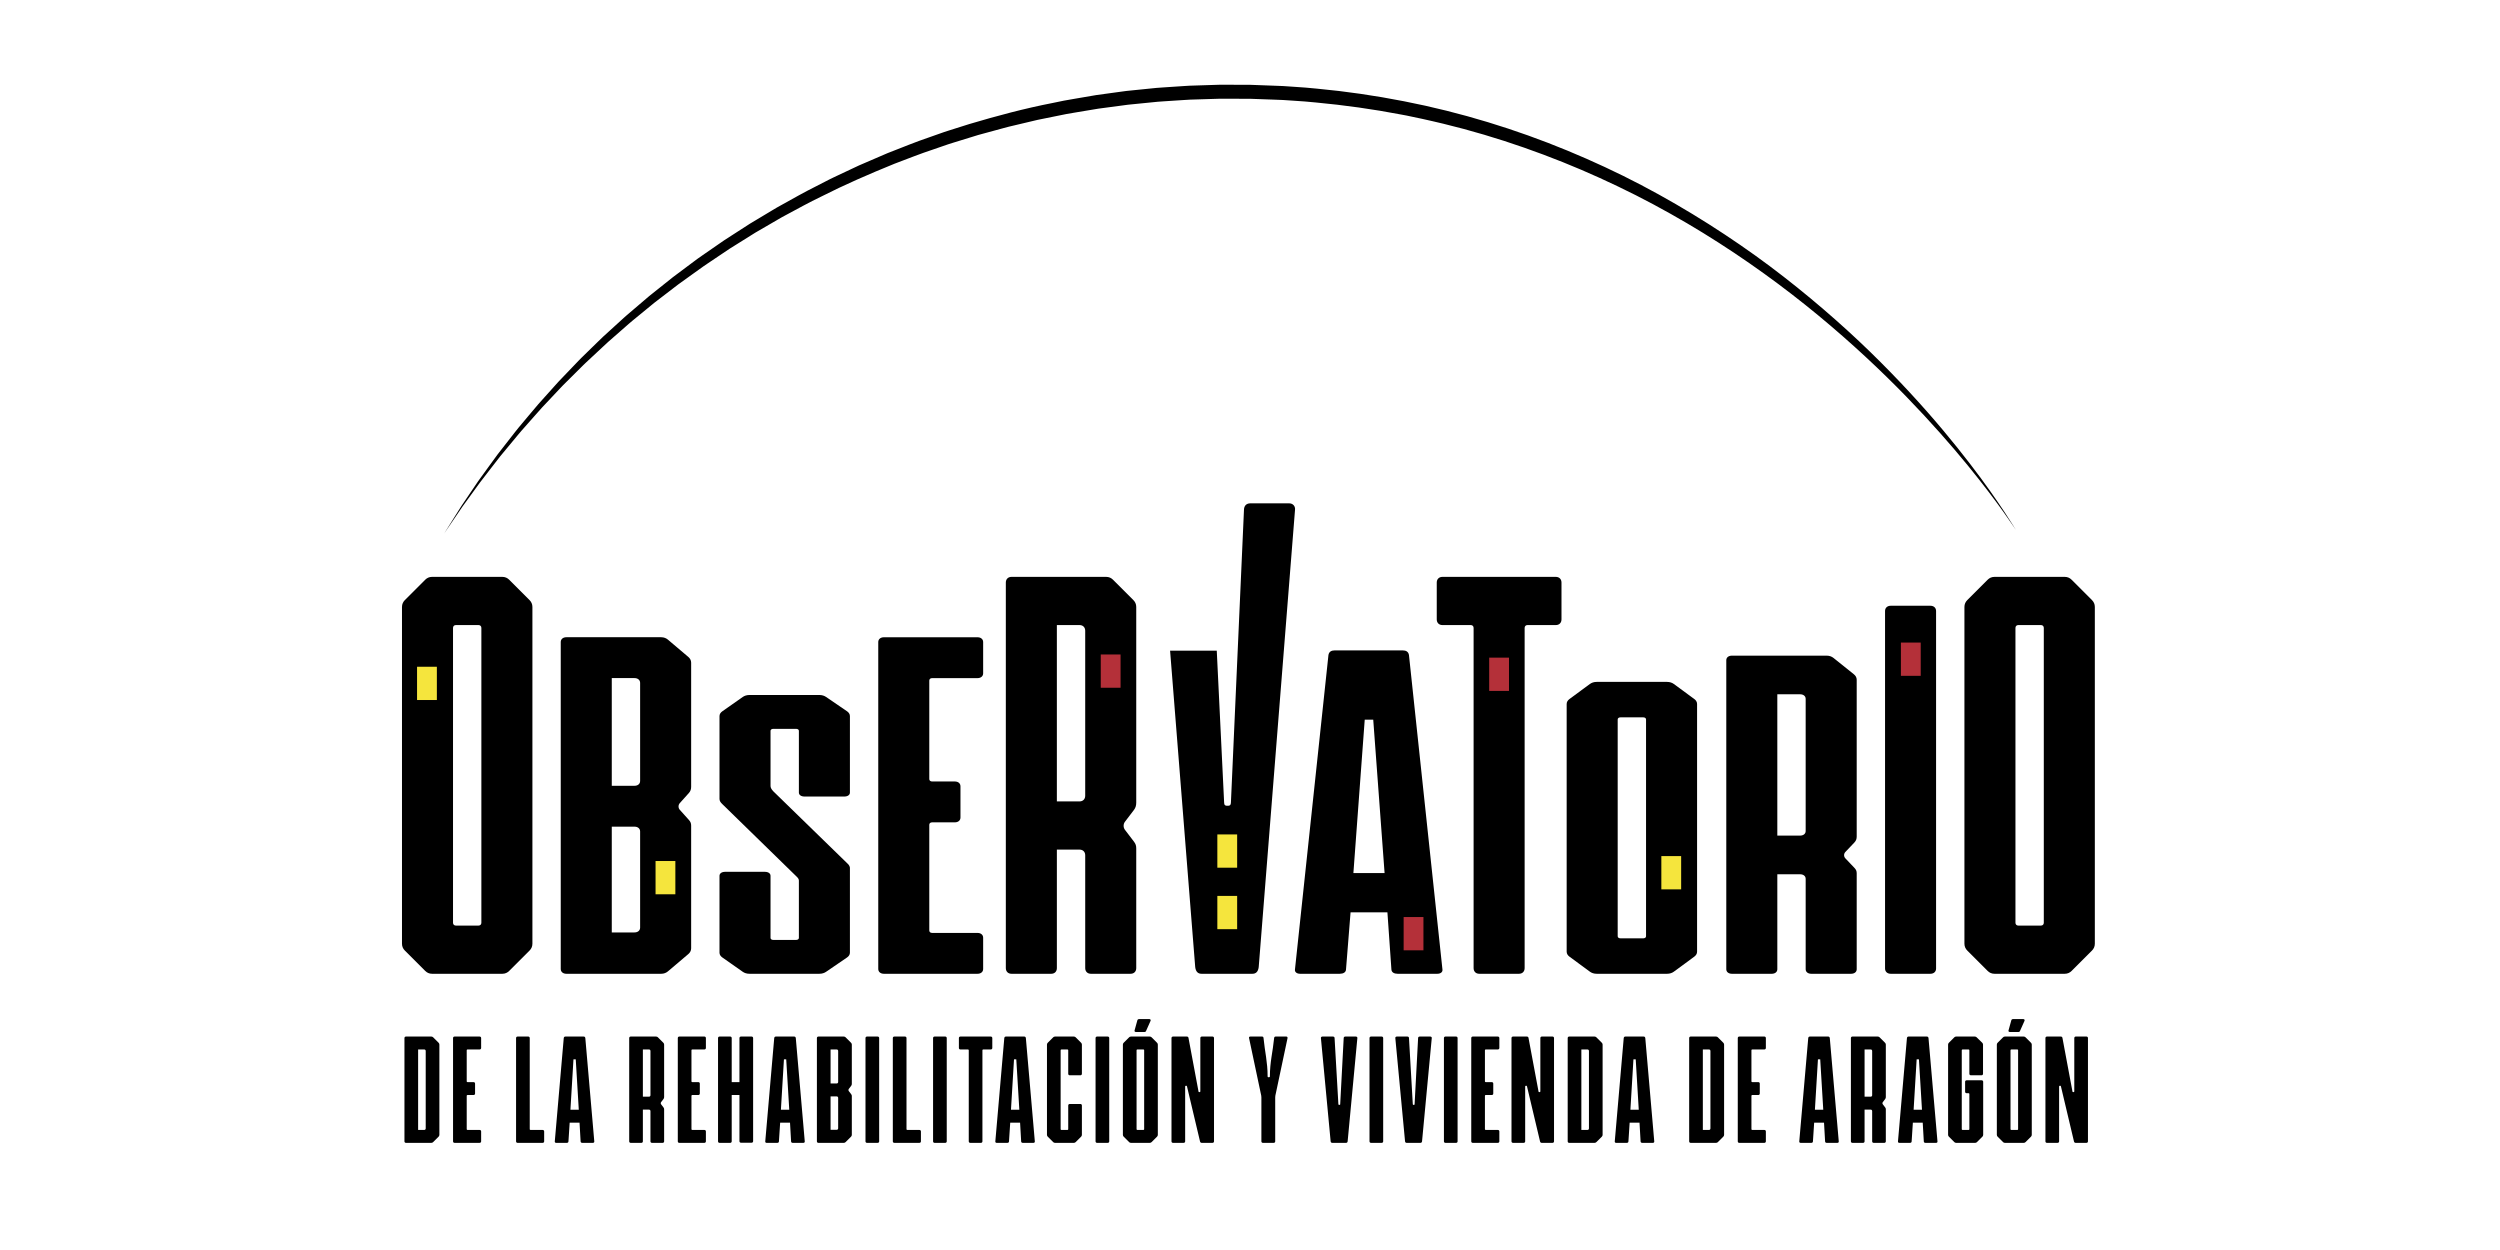
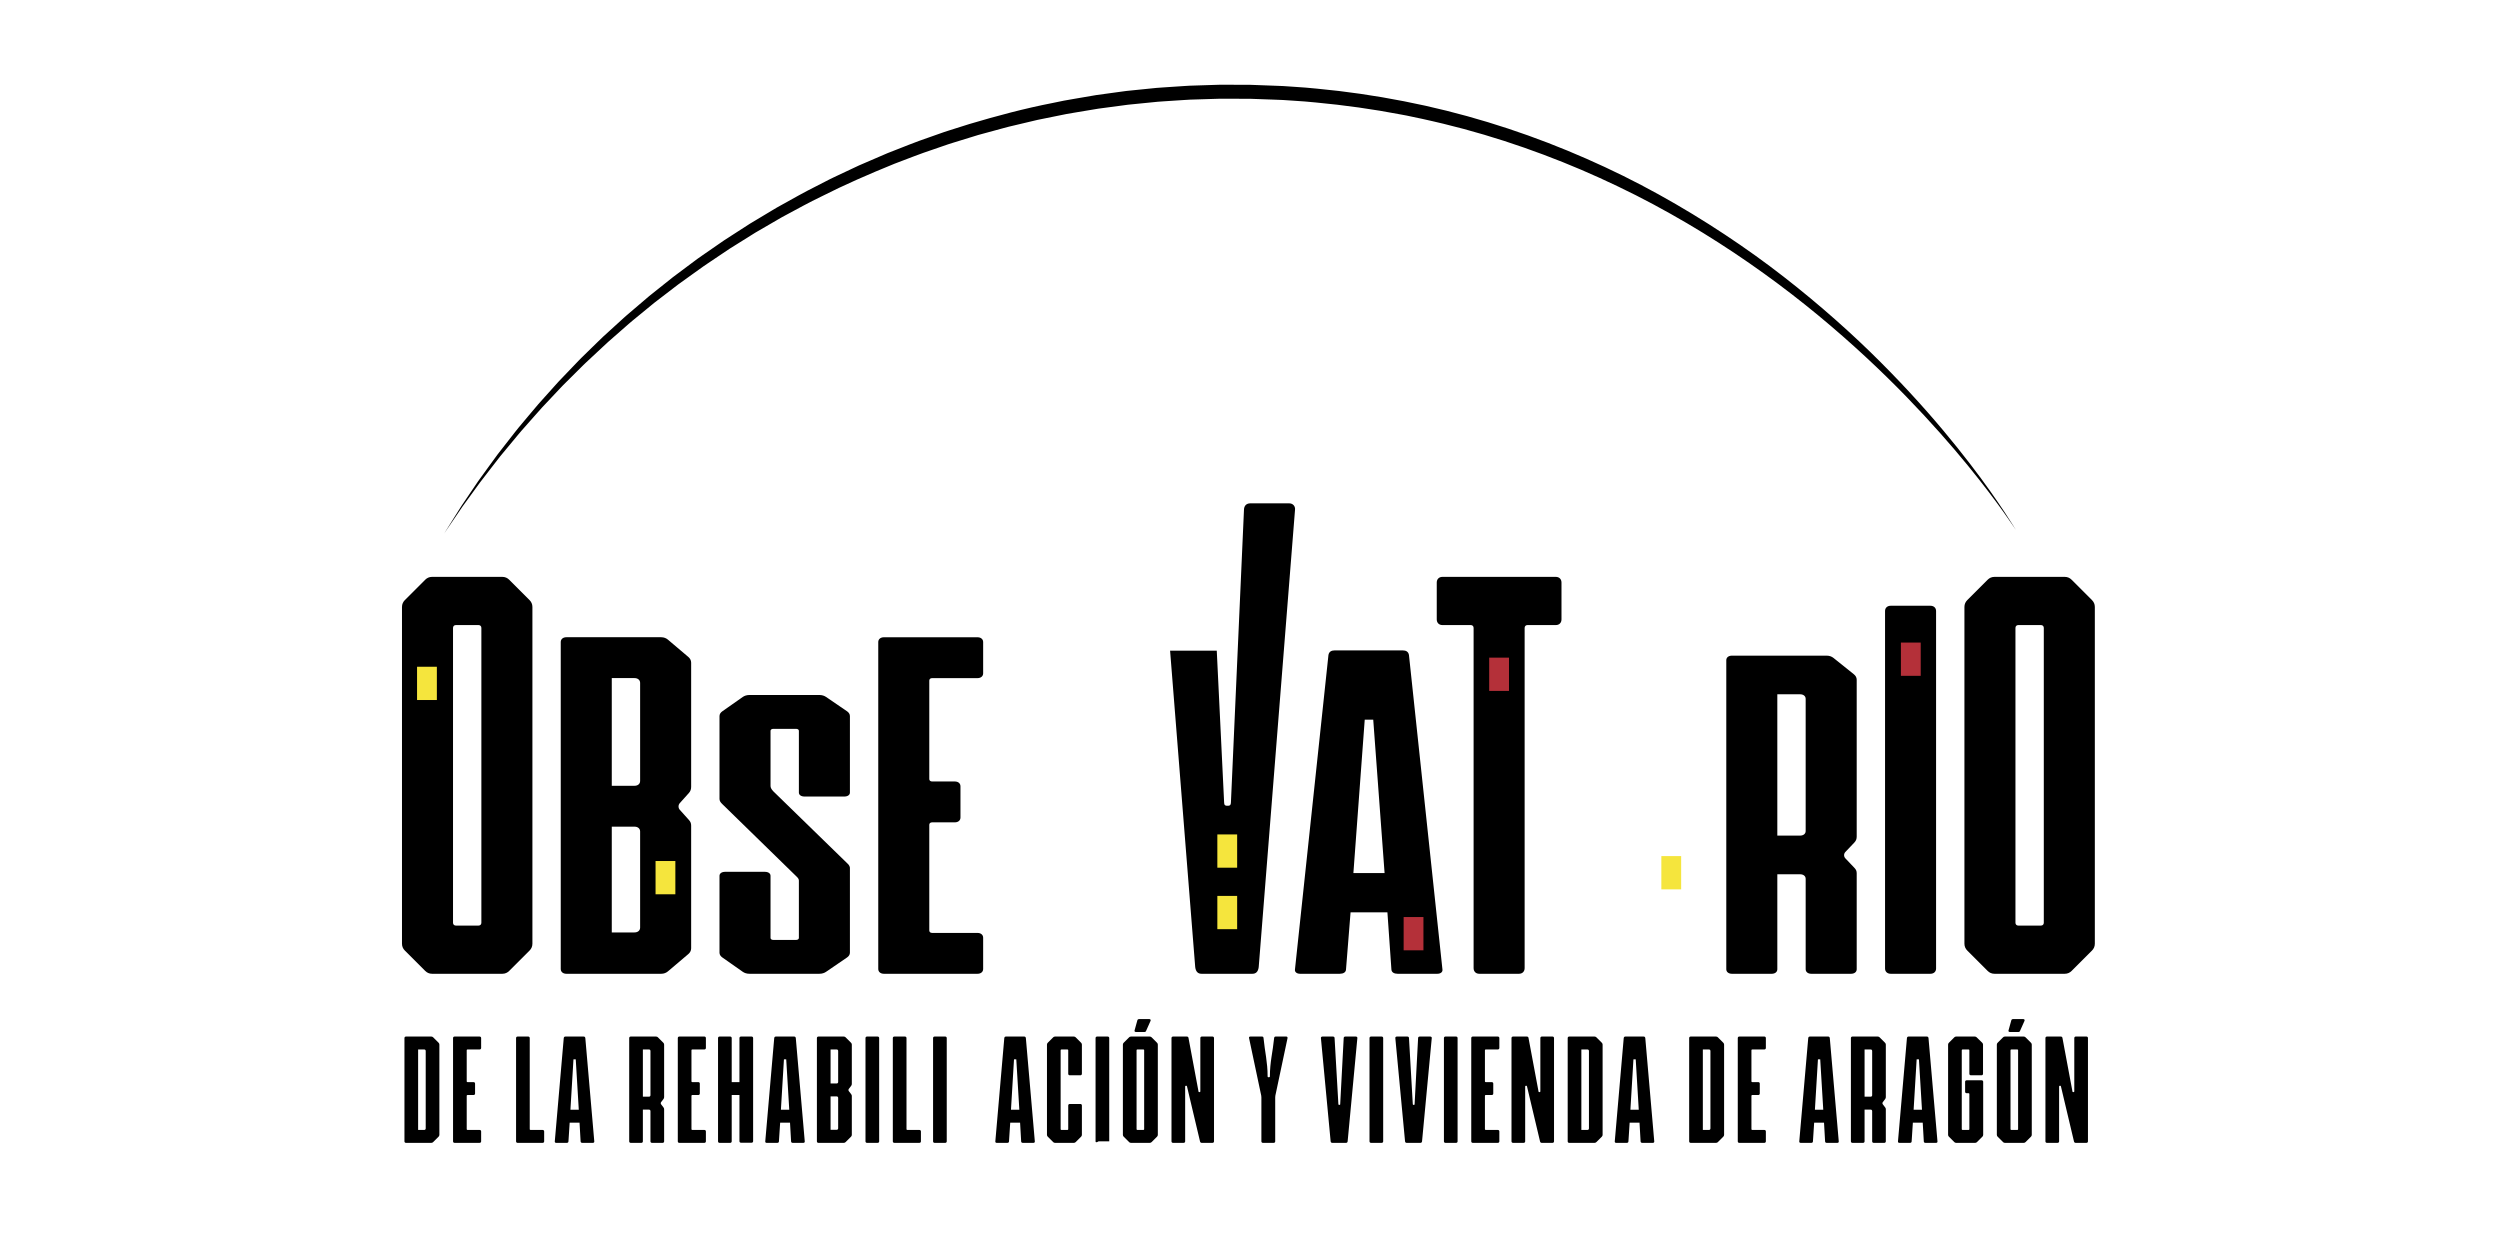
<svg xmlns="http://www.w3.org/2000/svg" xmlns:xlink="http://www.w3.org/1999/xlink" version="1.1" id="Capa_1" x="0px" y="0px" width="800px" height="400px" viewBox="0 0 800 400" enable-background="new 0 0 800 400" xml:space="preserve">
  <g>
    <defs>
      <rect id="SVGID_1_" x="11.2" y="-178.859" width="777.6" height="777.6" />
    </defs>
    <clipPath id="SVGID_2_">
      <use xlink:href="#SVGID_1_" overflow="visible" />
    </clipPath>
    <path clip-path="url(#SVGID_2_)" d="M636.055,310.701l-6.531-6.531c-0.545-0.545-0.908-1.27-0.908-2.178V194.216   c0-0.907,0.363-1.633,0.908-2.177l6.531-6.533c0.543-0.544,1.27-0.907,2.178-0.907h22.498c0.908,0,1.633,0.363,2.178,0.907   l6.531,6.533c0.545,0.543,0.908,1.27,0.908,2.177v107.776c0,0.908-0.363,1.633-0.908,2.178l-6.531,6.531   c-0.545,0.545-1.27,0.908-2.178,0.908h-22.498C637.324,311.609,636.598,311.246,636.055,310.701 M653.109,296.186   c0.545,0,0.908-0.363,0.908-0.906v-94.35c0-0.545-0.363-0.908-0.908-0.908h-7.256c-0.545,0-0.908,0.363-0.908,0.908v94.35   c0,0.543,0.363,0.906,0.908,0.906H653.109z" />
    <path clip-path="url(#SVGID_2_)" d="M142.125,170.73c0,0,1.246-1.991,3.581-5.723c0.587-0.93,1.232-1.977,1.964-3.116   c0.757-1.122,1.584-2.347,2.478-3.671c0.895-1.324,1.856-2.748,2.882-4.267c1.056-1.498,2.218-3.059,3.424-4.726   c0.605-0.831,1.228-1.686,1.866-2.561c0.32-0.438,0.642-0.88,0.971-1.329c0.341-0.438,0.687-0.881,1.037-1.329   c1.398-1.793,2.862-3.67,4.389-5.626c0.75-0.99,1.579-1.948,2.402-2.941c0.83-0.989,1.675-1.997,2.536-3.024   c0.866-1.022,1.726-2.083,2.643-3.124c0.926-1.034,1.869-2.084,2.827-3.153c0.958-1.068,1.931-2.154,2.919-3.255   c0.25-0.274,0.492-0.556,0.749-0.826c0.258-0.271,0.517-0.54,0.777-0.811c0.52-0.543,1.043-1.09,1.57-1.64   c1.055-1.101,2.125-2.219,3.21-3.352c0.271-0.282,0.543-0.567,0.816-0.852c0.272-0.287,0.547-0.572,0.834-0.846   c0.568-0.556,1.141-1.115,1.716-1.678c1.152-1.125,2.32-2.266,3.502-3.419c0.595-0.573,1.181-1.163,1.793-1.731   c0.619-0.563,1.239-1.129,1.865-1.699c1.251-1.139,2.516-2.292,3.795-3.457c0.32-0.292,0.642-0.583,0.962-0.877   c0.32-0.294,0.644-0.587,0.98-0.866c0.666-0.568,1.335-1.138,2.008-1.712c1.345-1.147,2.705-2.307,4.078-3.478   c0.344-0.293,0.688-0.586,1.032-0.88c0.354-0.284,0.71-0.567,1.066-0.852c0.712-0.568,1.427-1.139,2.147-1.713   c1.438-1.148,2.891-2.307,4.356-3.476c1.491-1.136,3.015-2.255,4.542-3.4c0.765-0.57,1.534-1.143,2.304-1.718   c0.387-0.288,0.772-0.575,1.16-0.864c0.388-0.288,0.793-0.553,1.189-0.833c1.595-1.105,3.203-2.217,4.822-3.338   c0.812-0.56,1.626-1.122,2.442-1.686c0.834-0.538,1.672-1.078,2.512-1.62c1.681-1.084,3.375-2.176,5.079-3.275l0.64-0.413   l0.655-0.392c0.437-0.261,0.874-0.523,1.311-0.786c0.876-0.525,1.755-1.053,2.637-1.582c0.882-0.528,1.766-1.059,2.653-1.59   c0.445-0.265,0.891-0.53,1.336-0.796c0.454-0.252,0.908-0.506,1.363-0.758c3.646-2.015,7.3-4.121,11.12-6.016   c0.949-0.487,1.898-0.975,2.852-1.465c0.956-0.483,1.9-0.998,2.881-1.444c1.949-0.917,3.908-1.84,5.876-2.767   c0.492-0.231,0.985-0.463,1.479-0.695l0.741-0.348l0.752-0.324c1.004-0.432,2.011-0.866,3.019-1.301   c1.008-0.434,2.02-0.869,3.033-1.307c0.506-0.217,1.013-0.436,1.521-0.655l0.763-0.327l0.772-0.302   c4.133-1.599,8.261-3.319,12.529-4.754c1.062-0.374,2.125-0.75,3.189-1.125c1.065-0.375,2.129-0.763,3.214-1.089   c2.161-0.683,4.331-1.368,6.506-2.055c8.742-2.601,17.676-4.999,26.82-6.774c1.141-0.236,2.281-0.472,3.423-0.708   c1.145-0.223,2.299-0.402,3.45-0.605c2.303-0.394,4.611-0.788,6.922-1.184c2.323-0.318,4.65-0.637,6.979-0.957l1.748-0.237   l0.874-0.118l0.878-0.091c1.171-0.119,2.343-0.237,3.516-0.355c1.171-0.119,2.344-0.237,3.518-0.356l1.76-0.178   c0.587-0.062,1.177-0.084,1.765-0.128c2.355-0.157,4.712-0.314,7.071-0.471c0.59-0.034,1.179-0.088,1.77-0.108l1.772-0.057   l3.546-0.114l3.546-0.113l0.887-0.028l0.887,0.002l1.775,0.004l7.097,0.028c2.364,0.068,4.727,0.176,7.088,0.263l1.771,0.069   l0.885,0.034l0.443,0.017l0.222,0.008l0.246,0.017l3.507,0.239c1.17,0.083,2.334,0.153,3.507,0.246   c1.179,0.109,2.358,0.218,3.536,0.327c9.41,0.875,18.695,2.239,27.842,4.033c18.293,3.565,35.894,9.015,52.277,15.779   c8.193,3.386,16.102,7.069,23.654,11.029c7.549,3.966,14.76,8.167,21.611,12.513c6.85,4.35,13.354,8.828,19.465,13.395   c6.104,4.577,11.839,9.208,17.205,13.812c5.361,4.609,10.366,9.178,14.986,13.665c4.616,4.491,8.863,8.881,12.76,13.093   c7.799,8.418,14.141,16.161,19.158,22.682c5.02,6.523,8.674,11.859,11.107,15.53c1.215,1.837,2.113,3.268,2.714,4.233   c0.595,0.97,0.899,1.47,0.899,1.47s-0.324-0.487-0.957-1.434c-0.636-0.942-1.595-2.331-2.869-4.124   c-2.549-3.587-6.408-8.761-11.594-15.123c-5.193-6.352-11.756-13.858-19.704-22.057c-7.954-8.188-17.341-17.028-28.158-25.968   c-10.821-8.931-23.11-17.925-36.784-26.338c-6.838-4.204-14.021-8.256-21.531-12.069c-7.52-3.79-15.342-7.38-23.46-10.629   c-8.114-3.25-16.506-6.2-25.128-8.756c-2.158-0.626-4.333-1.23-6.51-1.842c-2.189-0.557-4.38-1.144-6.588-1.682   c-1.107-0.259-2.215-0.52-3.322-0.78c-1.111-0.259-2.219-0.531-3.338-0.755c-1.116-0.236-2.234-0.472-3.355-0.708l-1.679-0.355   l-1.69-0.316c-9-1.732-18.184-3.017-27.4-3.875c-1.15-0.104-2.303-0.209-3.453-0.314c-1.16-0.092-2.334-0.16-3.502-0.241   l-3.507-0.235l-3.463-0.134c-2.325-0.081-4.651-0.185-6.979-0.25l-6.987-0.019l-1.748-0.008l-0.873-0.002l-0.873,0.026   l-3.493,0.107l-3.491,0.107l-1.746,0.054c-0.582,0.018-1.161,0.07-1.743,0.103c-2.321,0.151-4.643,0.303-6.963,0.454   c-0.58,0.043-1.16,0.064-1.738,0.125l-1.734,0.173c-1.156,0.115-2.311,0.229-3.465,0.345c-1.155,0.115-2.309,0.23-3.462,0.345   l-0.865,0.088l-0.861,0.115l-1.722,0.231c-2.295,0.305-4.588,0.609-6.877,0.913c-2.278,0.38-4.553,0.758-6.824,1.136   c-1.135,0.195-2.273,0.368-3.401,0.582c-1.126,0.229-2.251,0.457-3.375,0.684c-1.124,0.228-2.248,0.455-3.369,0.682l-1.682,0.34   l-0.84,0.172l-0.834,0.198c-2.222,0.527-4.439,1.054-6.652,1.579l-1.659,0.392c-0.553,0.128-1.097,0.292-1.645,0.436   c-1.094,0.298-2.187,0.595-3.278,0.892c-1.091,0.296-2.181,0.593-3.27,0.889l-1.631,0.446l-1.612,0.497   c-2.149,0.662-4.292,1.322-6.429,1.98c-1.072,0.314-2.124,0.689-3.177,1.053c-1.053,0.362-2.104,0.726-3.154,1.087   c-4.22,1.386-8.31,3.035-12.403,4.574c-8.099,3.294-15.997,6.722-23.505,10.539c-3.801,1.819-7.438,3.851-11.07,5.791   c-0.453,0.244-0.905,0.487-1.357,0.73c-0.447,0.251-0.887,0.513-1.33,0.769c-0.885,0.514-1.767,1.026-2.645,1.537   c-0.88,0.51-1.756,1.02-2.629,1.526c-0.437,0.254-0.873,0.507-1.308,0.759l-0.653,0.379l-0.639,0.399   c-1.701,1.064-3.391,2.121-5.068,3.17c-0.839,0.524-1.675,1.047-2.508,1.567c-0.816,0.547-1.629,1.092-2.439,1.635   c-1.619,1.087-3.226,2.167-4.819,3.237c-0.396,0.271-0.801,0.528-1.188,0.808c-0.389,0.279-0.777,0.557-1.164,0.834   c-0.774,0.555-1.544,1.107-2.313,1.656c-1.533,1.104-3.065,2.184-4.563,3.28c-1.474,1.13-2.934,2.25-4.381,3.36   c-0.723,0.555-1.444,1.107-2.161,1.657c-0.358,0.275-0.716,0.549-1.072,0.823c-0.348,0.285-0.694,0.57-1.041,0.853   c-1.383,1.135-2.753,2.258-4.109,3.37c-0.678,0.556-1.353,1.108-2.023,1.659c-0.338,0.271-0.666,0.555-0.988,0.841   c-0.325,0.285-0.648,0.568-0.971,0.851c-1.291,1.132-2.569,2.25-3.831,3.357c-0.631,0.552-1.258,1.103-1.882,1.649   c-0.62,0.553-1.212,1.127-1.813,1.684c-1.2,1.118-2.384,2.222-3.554,3.313c-0.585,0.545-1.167,1.087-1.745,1.625   c-0.292,0.266-0.573,0.542-0.849,0.819c-0.279,0.277-0.556,0.552-0.832,0.827c-1.104,1.098-2.195,2.182-3.27,3.25   c-0.538,0.534-1.071,1.064-1.601,1.591c-0.265,0.263-0.529,0.525-0.791,0.787c-0.263,0.262-0.51,0.536-0.764,0.802   c-1.009,1.071-2.002,2.127-2.981,3.165c-0.978,1.039-1.941,2.061-2.888,3.065c-0.938,1.014-1.817,2.047-2.705,3.043   c-0.882,1-1.749,1.981-2.599,2.945c-0.849,0.966-1.703,1.894-2.477,2.857c-1.578,1.902-3.09,3.728-4.537,5.472   c-0.361,0.436-0.719,0.868-1.072,1.294c-0.339,0.437-0.675,0.868-1.006,1.295c-0.662,0.853-1.306,1.686-1.935,2.496   c-1.25,1.625-2.458,3.149-3.554,4.61c-1.074,1.479-2.081,2.864-3.017,4.153c-0.938,1.29-1.806,2.483-2.601,3.577   c-0.77,1.113-1.451,2.136-2.07,3.045C143.445,168.788,142.125,170.73,142.125,170.73" />
    <path clip-path="url(#SVGID_2_)" d="M237.679,310.972l-6.532-4.588c-0.544-0.382-0.907-0.892-0.907-1.529v-24.599   c0-0.766,0.726-1.275,1.815-1.275h12.7c1.089,0,1.815,0.51,1.815,1.275v19.883c0,0.383,0.363,0.638,0.907,0.638h7.258   c0.544,0,0.907-0.255,0.907-0.638v-18.354c0-0.382-0.181-0.766-0.726-1.275l-23.769-23.195c-0.544-0.51-0.907-1.02-0.907-1.656   v-26.51c0-0.638,0.363-1.147,0.907-1.531l6.532-4.588c0.544-0.381,1.27-0.636,2.177-0.636h22.317c0.907,0,1.632,0.255,2.177,0.636   l6.714,4.588c0.544,0.384,0.907,0.894,0.907,1.531v24.471c0,0.766-0.726,1.273-1.814,1.273h-12.701   c-1.089,0-1.815-0.508-1.815-1.273v-19.756c0-0.381-0.362-0.637-0.907-0.637h-7.258c-0.544,0-0.907,0.256-0.907,0.637v17.589   c0,0.51,0.181,1.02,0.907,1.784l23.951,23.324c0.363,0.381,0.544,0.891,0.544,1.146v27.147c0,0.638-0.362,1.147-0.907,1.529   l-6.714,4.588c-0.545,0.384-1.27,0.638-2.177,0.638h-22.317C238.949,311.609,238.223,311.355,237.679,310.972" />
    <path clip-path="url(#SVGID_2_)" d="M281.042,310.072V205.463c0-0.924,0.726-1.539,1.814-1.539h29.938   c1.089,0,1.815,0.615,1.815,1.539v10c0,0.922-0.726,1.537-1.815,1.537h-14.515c-0.544,0-0.907,0.309-0.907,0.77v31.536   c0,0.46,0.363,0.769,0.907,0.769h7.257c1.089,0,1.814,0.615,1.814,1.539v9.999c0,0.923-0.726,1.538-1.814,1.538h-7.257   c-0.544,0-0.907,0.309-0.907,0.77v33.844c0,0.462,0.363,0.77,0.907,0.77h14.515c1.089,0,1.815,0.615,1.815,1.538v10.001   c0,0.922-0.726,1.537-1.815,1.537h-29.938C281.768,311.609,281.042,310.994,281.042,310.072" />
    <path clip-path="url(#SVGID_2_)" d="M459.939,311.609h-12.7c-1.088,0-1.995-0.443-1.995-1.479l-1.271-18.184H432.18l-1.451,18.184   c0,1.035-0.907,1.479-1.996,1.479h-12.701c-1.088,0-1.814-0.592-1.633-1.479l10.705-100.527c0.181-1.035,0.908-1.479,1.996-1.479   h21.773c1.088,0,1.813,0.443,1.994,1.479l10.705,100.527C461.754,311.018,461.027,311.609,459.939,311.609 M443.066,279.381   l-3.63-49.08h-2.722l-3.627,49.08H443.066z" />
    <path clip-path="url(#SVGID_2_)" d="M552.412,310.156V211.26c0-0.872,0.727-1.453,1.816-1.453h30.299   c0.908,0,1.634,0.29,2.18,0.726l6.531,5.236c0.545,0.437,0.906,1.018,0.906,1.745v50.174c0,0.729-0.181,1.309-0.726,1.893   l-2.901,3.052c-0.545,0.583-0.545,1.456,0,2.038l2.901,3.053c0.545,0.582,0.726,1.018,0.726,1.746v30.688   c0,0.871-0.726,1.453-1.813,1.453H579.63c-1.089,0-1.815-0.582-1.815-1.453v-28.943c0-0.873-0.726-1.453-1.813-1.453h-7.259v30.396   c0,0.871-0.725,1.453-1.813,1.453h-12.7C553.139,311.609,552.412,311.027,552.412,310.156 M576.001,267.396   c1.088,0,1.813-0.581,1.813-1.453v-42.32c0-0.875-0.726-1.456-1.813-1.456h-7.259v45.229H576.001z" />
    <path clip-path="url(#SVGID_2_)" d="M471.553,309.795V200.929c0-0.544-0.362-0.908-0.906-0.908h-9.074   c-1.088,0-1.813-0.726-1.813-1.814v-11.793c0-1.089,0.725-1.815,1.813-1.815h36.291c1.088,0,1.813,0.726,1.813,1.815v11.793   c0,1.088-0.726,1.814-1.813,1.814h-9.072c-0.545,0-0.908,0.363-0.908,0.908v108.866c0,1.089-0.725,1.814-1.813,1.814h-12.702   C472.279,311.609,471.553,310.884,471.553,309.795" />
    <rect x="476.541" y="210.445" clip-path="url(#SVGID_2_)" fill="#B43039" width="6.336" height="10.645" />
    <path clip-path="url(#SVGID_2_)" d="M136.075,310.701l-6.532-6.531c-0.544-0.545-0.907-1.27-0.907-2.178V194.216   c0-0.907,0.363-1.633,0.907-2.177l6.532-6.533c0.544-0.544,1.27-0.907,2.178-0.907h22.5c0.907,0,1.632,0.363,2.177,0.907   l6.532,6.533c0.544,0.543,0.907,1.27,0.907,2.177v107.776c0,0.908-0.363,1.633-0.907,2.178l-6.532,6.531   c-0.544,0.545-1.27,0.908-2.177,0.908h-22.5C137.345,311.609,136.62,311.246,136.075,310.701 M153.131,296.186   c0.545,0,0.907-0.363,0.907-0.906v-94.35c0-0.545-0.362-0.908-0.907-0.908h-7.257c-0.544,0-0.907,0.363-0.907,0.908v94.35   c0,0.543,0.363,0.906,0.907,0.906H153.131z" />
    <rect x="133.457" y="213.361" clip-path="url(#SVGID_2_)" fill="#F5E53D" width="6.337" height="10.645" />
-     <path clip-path="url(#SVGID_2_)" d="M508.771,310.941l-6.531-4.803c-0.545-0.4-0.908-0.935-0.908-1.601v-79.259   c0-0.668,0.363-1.199,0.908-1.601l6.531-4.804c0.543-0.399,1.27-0.666,2.176-0.666h22.5c0.908,0,1.633,0.267,2.177,0.666   l6.532,4.804c0.545,0.401,0.908,0.933,0.908,1.601v79.259c0,0.666-0.363,1.2-0.908,1.601l-6.532,4.803   c-0.544,0.4-1.269,0.668-2.177,0.668h-22.5C510.041,311.609,509.314,311.342,508.771,310.941 M525.826,300.268   c0.545,0,0.908-0.267,0.908-0.668v-69.384c0-0.399-0.363-0.666-0.908-0.666h-7.258c-0.543,0-0.908,0.267-0.908,0.666V299.6   c0,0.401,0.365,0.668,0.908,0.668H525.826z" />
    <rect x="531.631" y="273.95" clip-path="url(#SVGID_2_)" fill="#F5E53D" width="6.338" height="10.645" />
    <path clip-path="url(#SVGID_2_)" d="M603.215,309.926V195.524c0-1.01,0.727-1.683,1.814-1.683h12.7c1.09,0,1.815,0.673,1.815,1.683   v114.401c0,1.011-0.726,1.684-1.815,1.684h-12.7C603.941,311.609,603.215,310.937,603.215,309.926" />
    <rect x="608.29" y="205.621" clip-path="url(#SVGID_2_)" fill="#B43039" width="6.337" height="10.645" />
    <rect x="449.165" y="293.454" clip-path="url(#SVGID_2_)" fill="#B43039" width="6.338" height="10.645" />
-     <path clip-path="url(#SVGID_2_)" d="M321.865,309.795V186.414c0-1.089,0.726-1.815,1.815-1.815h30.3   c0.907,0,1.632,0.363,2.177,0.907l6.532,6.532c0.544,0.544,0.907,1.271,0.907,2.178v62.598c0,0.907-0.182,1.633-0.726,2.358   l-2.904,3.812c-0.544,0.726-0.544,1.813,0,2.539l2.904,3.81c0.544,0.727,0.726,1.271,0.726,2.178v38.285   c0,1.089-0.726,1.814-1.814,1.814h-12.701c-1.088,0-1.814-0.726-1.814-1.814v-36.108c0-1.088-0.725-1.813-1.814-1.813h-7.258   v37.922c0,1.089-0.726,1.814-1.814,1.814h-12.701C322.591,311.609,321.865,310.884,321.865,309.795 M345.453,256.451   c1.089,0,1.814-0.727,1.814-1.816v-52.799c0-1.089-0.725-1.814-1.814-1.814h-7.258v56.43H345.453z" />
-     <rect x="352.242" y="209.434" clip-path="url(#SVGID_2_)" fill="#B43039" width="6.337" height="10.645" />
    <path clip-path="url(#SVGID_2_)" d="M129.425,365.229v-33.045c0-0.293,0.194-0.486,0.485-0.486h8.116   c0.243,0,0.438,0.098,0.583,0.243l1.75,1.75c0.146,0.146,0.242,0.341,0.242,0.583v28.867c0,0.242-0.097,0.438-0.242,0.583   l-1.75,1.749c-0.146,0.146-0.34,0.242-0.583,0.242h-8.116C129.619,365.715,129.425,365.521,129.425,365.229 M135.741,361.584   c0.292,0,0.486-0.193,0.486-0.484v-24.785c0-0.293-0.194-0.486-0.486-0.486h-1.943v25.756H135.741z" />
    <path clip-path="url(#SVGID_2_)" d="M144.975,365.229v-33.045c0-0.291,0.194-0.486,0.486-0.486h8.018   c0.292,0,0.486,0.195,0.486,0.486v3.159c0,0.292-0.194,0.485-0.486,0.485h-3.888c-0.145,0-0.243,0.098-0.243,0.243v9.962   c0,0.147,0.098,0.244,0.243,0.244h1.944c0.292,0,0.486,0.195,0.486,0.484v3.16c0,0.291-0.194,0.485-0.486,0.485h-1.944   c-0.145,0-0.243,0.098-0.243,0.243v10.691c0,0.146,0.098,0.242,0.243,0.242h3.888c0.292,0,0.486,0.195,0.486,0.485v3.159   c0,0.291-0.194,0.486-0.486,0.486h-8.018C145.169,365.715,144.975,365.52,144.975,365.229" />
    <path clip-path="url(#SVGID_2_)" d="M165.141,365.229v-33.045c0-0.291,0.195-0.486,0.486-0.486h3.402   c0.291,0,0.486,0.195,0.486,0.486v29.158c0,0.146,0.097,0.242,0.243,0.242h3.887c0.292,0,0.486,0.195,0.486,0.485v3.159   c0,0.291-0.194,0.486-0.486,0.486h-8.018C165.336,365.715,165.141,365.52,165.141,365.229" />
    <path clip-path="url(#SVGID_2_)" d="M189.731,365.715h-3.402c-0.292,0-0.535-0.146-0.535-0.486l-0.341-5.977h-3.158l-0.389,5.977   c0,0.341-0.243,0.486-0.534,0.486h-3.401c-0.292,0-0.486-0.195-0.438-0.486l2.868-33.045c0.048-0.34,0.244-0.486,0.534-0.486h5.832   c0.292,0,0.486,0.146,0.535,0.486l2.867,33.045C190.217,365.52,190.022,365.715,189.731,365.715 M185.211,355.121l-0.972-16.133   h-0.729l-0.972,16.133H185.211z" />
    <path clip-path="url(#SVGID_2_)" d="M201.345,365.229v-33.045c0-0.291,0.194-0.486,0.486-0.486h8.115   c0.243,0,0.438,0.098,0.583,0.243l1.75,1.75c0.146,0.146,0.243,0.341,0.243,0.583v16.767c0,0.241-0.049,0.437-0.195,0.63   l-0.777,1.021c-0.146,0.194-0.146,0.485,0,0.68l0.777,1.021c0.146,0.195,0.195,0.34,0.195,0.582v10.254   c0,0.291-0.195,0.486-0.486,0.486h-3.402c-0.291,0-0.486-0.195-0.486-0.486v-9.67c0-0.292-0.194-0.485-0.486-0.485h-1.943v10.155   c0,0.291-0.195,0.486-0.486,0.486h-3.401C201.54,365.715,201.345,365.52,201.345,365.229 M207.662,350.942   c0.292,0,0.486-0.194,0.486-0.487v-14.141c0-0.293-0.194-0.486-0.486-0.486h-1.943v15.114H207.662z" />
    <path clip-path="url(#SVGID_2_)" d="M216.895,365.229v-33.045c0-0.291,0.195-0.486,0.486-0.486h8.018   c0.291,0,0.487,0.195,0.487,0.486v3.159c0,0.292-0.196,0.485-0.487,0.485h-3.887c-0.146,0-0.244,0.098-0.244,0.243v9.962   c0,0.147,0.097,0.244,0.244,0.244h1.944c0.291,0,0.486,0.195,0.486,0.484v3.16c0,0.291-0.195,0.485-0.486,0.485h-1.944   c-0.146,0-0.244,0.098-0.244,0.243v10.691c0,0.146,0.097,0.242,0.244,0.242h3.887c0.291,0,0.487,0.195,0.487,0.485v3.159   c0,0.291-0.196,0.486-0.487,0.486h-8.018C217.089,365.715,216.895,365.52,216.895,365.229" />
    <path clip-path="url(#SVGID_2_)" d="M240.999,332.184v32.997c0,0.292-0.195,0.487-0.486,0.487h-3.402   c-0.292,0-0.486-0.195-0.486-0.487v-14.772h-2.478v14.82c0,0.291-0.195,0.486-0.486,0.486h-3.402c-0.291,0-0.486-0.195-0.486-0.486   v-33.045c0-0.291,0.195-0.486,0.486-0.486h3.402c0.291,0,0.486,0.195,0.486,0.486v14.094h2.478v-14.094   c0-0.291,0.194-0.486,0.486-0.486h3.402C240.804,331.697,240.999,331.893,240.999,332.184" />
    <path clip-path="url(#SVGID_2_)" d="M257.083,365.715h-3.402c-0.292,0-0.534-0.146-0.534-0.486l-0.34-5.977h-3.158l-0.389,5.977   c0,0.341-0.244,0.486-0.536,0.486h-3.401c-0.291,0-0.486-0.195-0.438-0.486l2.868-33.045c0.048-0.34,0.243-0.486,0.534-0.486h5.832   c0.292,0,0.485,0.146,0.535,0.486l2.867,33.045C257.569,365.52,257.375,365.715,257.083,365.715 M252.563,355.121l-0.972-16.133   h-0.729l-0.972,16.133H252.563z" />
    <path clip-path="url(#SVGID_2_)" d="M261.408,365.229v-33.045c0-0.291,0.195-0.486,0.486-0.486h8.116   c0.243,0,0.437,0.098,0.583,0.243l1.749,1.75c0.146,0.146,0.243,0.341,0.243,0.583v12.537c0,0.244-0.048,0.439-0.194,0.633   l-0.778,1.021c-0.146,0.193-0.146,0.485,0,0.681l0.778,1.02c0.146,0.195,0.194,0.341,0.194,0.584v12.393   c0,0.242-0.097,0.438-0.243,0.583l-1.749,1.749c-0.146,0.146-0.34,0.242-0.583,0.242h-8.116   C261.603,365.715,261.408,365.52,261.408,365.229 M267.726,346.713c0.291,0,0.486-0.193,0.486-0.484v-9.914   c0-0.293-0.196-0.486-0.486-0.486h-1.944v10.885H267.726z M267.726,361.537c0.291,0,0.486-0.195,0.486-0.487v-9.719   c0-0.291-0.196-0.485-0.486-0.485h-1.944v10.691H267.726z" />
    <path clip-path="url(#SVGID_2_)" d="M276.958,365.229v-33.045c0-0.291,0.194-0.486,0.486-0.486h3.402   c0.292,0,0.486,0.195,0.486,0.486v33.045c0,0.291-0.194,0.486-0.486,0.486h-3.402C277.152,365.715,276.958,365.52,276.958,365.229" />
    <path clip-path="url(#SVGID_2_)" d="M285.705,365.229v-33.045c0-0.291,0.194-0.486,0.486-0.486h3.402   c0.292,0,0.485,0.195,0.485,0.486v29.158c0,0.146,0.097,0.242,0.243,0.242h3.888c0.292,0,0.486,0.195,0.486,0.485v3.159   c0,0.291-0.194,0.486-0.486,0.486h-8.018C285.899,365.715,285.705,365.52,285.705,365.229" />
    <path clip-path="url(#SVGID_2_)" d="M298.583,365.229v-33.045c0-0.291,0.194-0.486,0.486-0.486h3.402   c0.292,0,0.486,0.195,0.486,0.486v33.045c0,0.291-0.194,0.486-0.486,0.486h-3.402C298.777,365.715,298.583,365.52,298.583,365.229" />
-     <path clip-path="url(#SVGID_2_)" d="M310.002,365.229v-29.157c0-0.146-0.098-0.243-0.243-0.243h-2.43   c-0.292,0-0.485-0.193-0.485-0.485v-3.159c0-0.291,0.194-0.486,0.485-0.486h9.72c0.291,0,0.486,0.195,0.486,0.486v3.159   c0,0.292-0.195,0.485-0.486,0.485h-2.43c-0.146,0-0.244,0.098-0.244,0.243v29.157c0,0.291-0.194,0.486-0.486,0.486h-3.401   C310.197,365.715,310.002,365.52,310.002,365.229" />
    <path clip-path="url(#SVGID_2_)" d="M330.705,365.715h-3.402c-0.292,0-0.534-0.146-0.534-0.486l-0.34-5.977h-3.159l-0.388,5.977   c0,0.341-0.245,0.486-0.536,0.486h-3.401c-0.291,0-0.486-0.195-0.438-0.486l2.868-33.045c0.048-0.34,0.243-0.486,0.534-0.486h5.832   c0.292,0,0.486,0.146,0.534,0.486l2.868,33.045C331.19,365.52,330.997,365.715,330.705,365.715 M326.185,355.121l-0.972-16.133   h-0.729l-0.972,16.133H326.185z" />
    <path clip-path="url(#SVGID_2_)" d="M337.022,365.473l-1.75-1.749c-0.146-0.146-0.243-0.341-0.243-0.583v-28.867   c0-0.242,0.097-0.438,0.243-0.583l1.75-1.75c0.146-0.146,0.339-0.243,0.583-0.243h6.026c0.244,0,0.437,0.098,0.583,0.243l1.75,1.75   c0.146,0.146,0.243,0.341,0.243,0.583v9.33c0,0.292-0.194,0.486-0.486,0.486h-3.401c-0.291,0-0.486-0.194-0.486-0.486v-7.532   c0-0.146-0.098-0.243-0.243-0.243h-1.944c-0.146,0-0.243,0.098-0.243,0.243v25.271c0,0.146,0.097,0.242,0.243,0.242h1.944   c0.145,0,0.243-0.096,0.243-0.242v-7.582c0-0.291,0.195-0.486,0.486-0.486h3.401c0.292,0,0.486,0.195,0.486,0.486v9.381   c0,0.242-0.097,0.438-0.243,0.583l-1.75,1.749c-0.146,0.146-0.34,0.242-0.583,0.242h-6.026   C337.362,365.715,337.168,365.619,337.022,365.473" />
-     <path clip-path="url(#SVGID_2_)" d="M350.58,365.229v-33.045c0-0.291,0.194-0.486,0.486-0.486h3.401   c0.292,0,0.487,0.195,0.487,0.486v33.045c0,0.291-0.195,0.486-0.487,0.486h-3.401C350.774,365.715,350.58,365.52,350.58,365.229" />
+     <path clip-path="url(#SVGID_2_)" d="M350.58,365.229v-33.045c0-0.291,0.194-0.486,0.486-0.486h3.401   c0.292,0,0.487,0.195,0.487,0.486v33.045h-3.401C350.774,365.715,350.58,365.52,350.58,365.229" />
    <path clip-path="url(#SVGID_2_)" d="M361.319,365.473l-1.75-1.749c-0.146-0.146-0.244-0.341-0.244-0.583v-28.867   c0-0.242,0.098-0.438,0.244-0.583l1.75-1.75c0.146-0.146,0.34-0.243,0.583-0.243h6.026c0.243,0,0.437,0.098,0.583,0.243l1.75,1.75   c0.146,0.146,0.244,0.341,0.244,0.583v28.867c0,0.242-0.098,0.438-0.244,0.583l-1.75,1.749c-0.146,0.146-0.339,0.242-0.583,0.242   h-6.026C361.659,365.715,361.465,365.619,361.319,365.473 M363.069,329.707l0.874-3.16c0.049-0.242,0.243-0.438,0.535-0.438h3.304   c0.341,0,0.535,0.243,0.39,0.584l-1.409,3.158c-0.098,0.291-0.292,0.387-0.535,0.387h-2.721   C363.166,330.238,362.971,330.045,363.069,329.707 M365.887,361.584c0.146,0,0.244-0.096,0.244-0.242v-25.271   c0-0.146-0.098-0.243-0.244-0.243h-1.944c-0.146,0-0.243,0.098-0.243,0.243v25.271c0,0.146,0.097,0.242,0.243,0.242H365.887z" />
    <path clip-path="url(#SVGID_2_)" d="M374.877,365.229v-33.045c0-0.291,0.194-0.486,0.485-0.486h4.422   c0.292,0,0.485,0.146,0.534,0.438l3.207,17.154c0,0.144,0.146,0.193,0.292,0.193h0.048c0.146,0,0.243-0.097,0.243-0.243v-17.057   c0-0.291,0.194-0.486,0.486-0.486h3.402c0.292,0,0.486,0.195,0.486,0.486v33.045c0,0.291-0.194,0.486-0.486,0.486h-3.451   c-0.291,0-0.485-0.195-0.534-0.438l-4.179-17.64c-0.048-0.146-0.097-0.194-0.244-0.194h-0.097c-0.146,0-0.243,0.096-0.243,0.242   v17.543c0,0.291-0.194,0.486-0.486,0.486h-3.402C375.071,365.715,374.877,365.52,374.877,365.229" />
    <path clip-path="url(#SVGID_2_)" d="M403.645,365.229v-14.043c0-0.195,0-0.34-0.049-0.584l-3.887-18.369   c-0.098-0.34,0.049-0.535,0.389-0.535h3.741c0.292,0,0.438,0.098,0.485,0.438c0.438,4.519,1.313,7.629,1.313,12.343   c0,0.146,0.146,0.243,0.293,0.243h0.145c0.146,0,0.291-0.097,0.291-0.243c0-4.714,0.924-7.824,1.361-12.343   c0.049-0.292,0.193-0.438,0.486-0.438h3.402c0.34,0,0.436,0.243,0.387,0.535l-3.887,18.369c-0.049,0.244-0.049,0.389-0.049,0.584   v14.043c0,0.291-0.195,0.486-0.484,0.486h-3.451C403.839,365.715,403.645,365.52,403.645,365.229" />
    <path clip-path="url(#SVGID_2_)" d="M425.804,365.229l-3.11-33.045c-0.049-0.291,0.193-0.486,0.486-0.486h3.353   c0.292,0,0.534,0.146,0.534,0.486l1.215,21.139c0,0.195,0.097,0.244,0.244,0.244h0.098c0.145,0,0.242-0.049,0.242-0.244   l1.117-21.139c0-0.34,0.243-0.486,0.535-0.486h3.354c0.29,0,0.533,0.195,0.485,0.486l-3.11,33.045   c-0.049,0.341-0.244,0.486-0.535,0.486h-4.373C426.047,365.715,425.852,365.569,425.804,365.229" />
    <path clip-path="url(#SVGID_2_)" d="M438.242,365.229v-33.045c0-0.291,0.195-0.486,0.488-0.486h3.4   c0.292,0,0.487,0.195,0.487,0.486v33.045c0,0.291-0.195,0.486-0.487,0.486h-3.4C438.438,365.715,438.242,365.52,438.242,365.229" />
    <path clip-path="url(#SVGID_2_)" d="M449.615,365.229l-3.111-33.045c-0.049-0.291,0.195-0.486,0.486-0.486h3.354   c0.291,0,0.534,0.146,0.534,0.486l1.215,21.139c0,0.195,0.097,0.244,0.243,0.244h0.098c0.145,0,0.242-0.049,0.242-0.244   l1.119-21.139c0-0.34,0.242-0.486,0.533-0.486h3.354c0.29,0,0.534,0.195,0.485,0.486l-3.111,33.045   c-0.048,0.341-0.242,0.486-0.533,0.486h-4.375C449.857,365.715,449.664,365.569,449.615,365.229" />
    <path clip-path="url(#SVGID_2_)" d="M462.057,365.229v-33.045c0-0.291,0.193-0.486,0.484-0.486h3.401   c0.292,0,0.485,0.195,0.485,0.486v33.045c0,0.291-0.193,0.486-0.485,0.486h-3.401C462.25,365.715,462.057,365.52,462.057,365.229" />
    <path clip-path="url(#SVGID_2_)" d="M470.803,365.229v-33.045c0-0.291,0.193-0.486,0.485-0.486h8.019   c0.291,0,0.486,0.195,0.486,0.486v3.159c0,0.292-0.195,0.485-0.486,0.485h-3.888c-0.146,0-0.243,0.098-0.243,0.243v9.962   c0,0.147,0.098,0.244,0.243,0.244h1.944c0.289,0,0.484,0.195,0.484,0.484v3.16c0,0.291-0.195,0.485-0.484,0.485h-1.944   c-0.146,0-0.243,0.098-0.243,0.243v10.691c0,0.146,0.098,0.242,0.243,0.242h3.888c0.291,0,0.486,0.195,0.486,0.485v3.159   c0,0.291-0.195,0.486-0.486,0.486h-8.019C470.996,365.715,470.803,365.52,470.803,365.229" />
    <path clip-path="url(#SVGID_2_)" d="M483.679,365.229v-33.045c0-0.291,0.195-0.486,0.487-0.486h4.422   c0.293,0,0.486,0.146,0.535,0.438l3.207,17.154c0,0.144,0.145,0.193,0.291,0.193h0.049c0.146,0,0.242-0.097,0.242-0.243v-17.057   c0-0.291,0.195-0.486,0.486-0.486h3.4c0.294,0,0.487,0.195,0.487,0.486v33.045c0,0.291-0.193,0.486-0.487,0.486h-3.449   c-0.291,0-0.484-0.195-0.533-0.438l-4.181-17.64c-0.048-0.146-0.097-0.194-0.243-0.194h-0.096c-0.146,0-0.242,0.096-0.242,0.242   v17.543c0,0.291-0.195,0.486-0.488,0.486h-3.4C483.874,365.715,483.679,365.52,483.679,365.229" />
    <path clip-path="url(#SVGID_2_)" d="M501.66,365.229v-33.045c0-0.293,0.193-0.486,0.486-0.486h8.113   c0.245,0,0.438,0.098,0.584,0.243l1.75,1.75c0.145,0.146,0.242,0.341,0.242,0.583v28.867c0,0.242-0.098,0.438-0.242,0.583   l-1.75,1.749c-0.146,0.146-0.339,0.242-0.584,0.242h-8.113C501.854,365.715,501.66,365.521,501.66,365.229 M507.977,361.584   c0.293,0,0.486-0.193,0.486-0.484v-24.785c0-0.293-0.193-0.486-0.486-0.486h-1.943v25.756H507.977z" />
    <path clip-path="url(#SVGID_2_)" d="M528.922,365.715h-3.402c-0.291,0-0.533-0.146-0.533-0.486l-0.342-5.977h-3.158l-0.389,5.977   c0,0.341-0.242,0.486-0.535,0.486h-3.4c-0.293,0-0.486-0.195-0.438-0.486l2.866-33.045c0.048-0.34,0.243-0.486,0.534-0.486h5.832   c0.291,0,0.486,0.146,0.534,0.486l2.868,33.045C529.408,365.52,529.213,365.715,528.922,365.715 M524.402,355.121l-0.973-16.133   h-0.729l-0.971,16.133H524.402z" />
    <path clip-path="url(#SVGID_2_)" d="M540.535,365.229v-33.045c0-0.293,0.194-0.486,0.486-0.486h8.115   c0.244,0,0.438,0.098,0.583,0.243l1.75,1.75c0.146,0.146,0.243,0.341,0.243,0.583v28.867c0,0.242-0.098,0.438-0.243,0.583   l-1.75,1.749c-0.146,0.146-0.339,0.242-0.583,0.242h-8.115C540.729,365.715,540.535,365.521,540.535,365.229 M546.854,361.584   c0.291,0,0.485-0.193,0.485-0.484v-24.785c0-0.293-0.194-0.486-0.485-0.486h-1.945v25.756H546.854z" />
    <path clip-path="url(#SVGID_2_)" d="M556.086,365.229v-33.045c0-0.291,0.193-0.486,0.486-0.486h8.018   c0.292,0,0.486,0.195,0.486,0.486v3.159c0,0.292-0.194,0.485-0.486,0.485h-3.887c-0.146,0-0.244,0.098-0.244,0.243v9.962   c0,0.147,0.098,0.244,0.244,0.244h1.943c0.292,0,0.485,0.195,0.485,0.484v3.16c0,0.291-0.193,0.485-0.485,0.485h-1.943   c-0.146,0-0.244,0.098-0.244,0.243v10.691c0,0.146,0.098,0.242,0.244,0.242h3.887c0.292,0,0.486,0.195,0.486,0.485v3.159   c0,0.291-0.194,0.486-0.486,0.486h-8.018C556.279,365.715,556.086,365.52,556.086,365.229" />
    <path clip-path="url(#SVGID_2_)" d="M587.965,365.715h-3.403c-0.291,0-0.534-0.146-0.534-0.486l-0.34-5.977h-3.158l-0.39,5.977   c0,0.341-0.241,0.486-0.534,0.486h-3.402c-0.292,0-0.485-0.195-0.438-0.486l2.869-33.045c0.049-0.34,0.242-0.486,0.533-0.486h5.831   c0.292,0,0.487,0.146,0.534,0.486l2.867,33.045C588.449,365.52,588.256,365.715,587.965,365.715 M583.444,355.121l-0.972-16.133   h-0.729l-0.973,16.133H583.444z" />
    <path clip-path="url(#SVGID_2_)" d="M592.289,365.229v-33.045c0-0.291,0.195-0.486,0.486-0.486h8.114   c0.243,0,0.438,0.098,0.583,0.243l1.75,1.75c0.146,0.146,0.243,0.341,0.243,0.583v16.767c0,0.241-0.048,0.437-0.194,0.63   l-0.777,1.021c-0.146,0.194-0.146,0.485,0,0.68l0.777,1.021c0.146,0.195,0.194,0.34,0.194,0.582v10.254   c0,0.291-0.194,0.486-0.485,0.486h-3.402c-0.291,0-0.484-0.195-0.484-0.486v-9.67c0-0.292-0.195-0.485-0.487-0.485h-1.943v10.155   c0,0.291-0.196,0.486-0.485,0.486h-3.402C592.484,365.715,592.289,365.52,592.289,365.229 M598.606,350.942   c0.292,0,0.487-0.194,0.487-0.487v-14.141c0-0.293-0.195-0.486-0.487-0.486h-1.943v15.114H598.606z" />
    <path clip-path="url(#SVGID_2_)" d="M619.551,365.715h-3.403c-0.29,0-0.532-0.146-0.532-0.486l-0.342-5.977h-3.158l-0.389,5.977   c0,0.341-0.242,0.486-0.534,0.486h-3.402c-0.291,0-0.485-0.195-0.437-0.486l2.867-33.045c0.049-0.34,0.242-0.486,0.533-0.486h5.832   c0.292,0,0.486,0.146,0.535,0.486l2.867,33.045C620.035,365.52,619.842,365.715,619.551,365.715 M615.031,355.121l-0.973-16.133   h-0.729l-0.973,16.133H615.031z" />
    <path clip-path="url(#SVGID_2_)" d="M625.383,365.473l-1.748-1.749c-0.147-0.146-0.245-0.341-0.245-0.583v-28.867   c0-0.242,0.098-0.438,0.245-0.583l1.748-1.75c0.146-0.146,0.34-0.243,0.584-0.243h5.977c0.242,0,0.438,0.098,0.584,0.243   l1.798,1.75c0.144,0.146,0.243,0.341,0.243,0.583v9.33c0,0.292-0.195,0.486-0.488,0.486h-3.4c-0.292,0-0.485-0.194-0.485-0.486   v-7.532c0-0.146-0.098-0.243-0.245-0.243h-1.943c-0.145,0-0.242,0.098-0.242,0.243v25.271c0,0.146,0.098,0.242,0.242,0.242h1.943   c0.147,0,0.245-0.096,0.245-0.242v-11.275c0-0.145-0.098-0.242-0.245-0.242h-0.631c-0.291,0-0.484-0.193-0.484-0.484v-3.159   c0-0.292,0.193-0.487,0.484-0.487h4.812c0.292,0,0.487,0.195,0.487,0.487v16.96c0,0.242-0.099,0.438-0.244,0.583l-1.75,1.749   c-0.146,0.146-0.34,0.242-0.583,0.242h-6.073C625.723,365.715,625.529,365.619,625.383,365.473" />
    <path clip-path="url(#SVGID_2_)" d="M640.982,365.473l-1.75-1.749c-0.146-0.146-0.244-0.341-0.244-0.583v-28.867   c0-0.242,0.099-0.438,0.244-0.583l1.75-1.75c0.146-0.146,0.339-0.243,0.582-0.243h6.025c0.244,0,0.439,0.098,0.584,0.243l1.75,1.75   c0.145,0.146,0.242,0.341,0.242,0.583v28.867c0,0.242-0.098,0.438-0.242,0.583l-1.75,1.749c-0.145,0.146-0.34,0.242-0.584,0.242   h-6.025C641.321,365.715,641.128,365.619,640.982,365.473 M642.732,329.707l0.874-3.16c0.048-0.242,0.243-0.438,0.534-0.438h3.305   c0.342,0,0.535,0.243,0.389,0.584l-1.41,3.158c-0.096,0.291-0.291,0.387-0.534,0.387h-2.722   C642.828,330.238,642.633,330.045,642.732,329.707 M645.551,361.584c0.145,0,0.242-0.096,0.242-0.242v-25.271   c0-0.146-0.098-0.243-0.242-0.243h-1.944c-0.147,0-0.245,0.098-0.245,0.243v25.271c0,0.146,0.098,0.242,0.245,0.242H645.551z" />
    <path clip-path="url(#SVGID_2_)" d="M654.54,365.229v-33.045c0-0.291,0.194-0.486,0.485-0.486h4.422   c0.293,0,0.486,0.146,0.535,0.438l3.207,17.154c0,0.144,0.146,0.193,0.291,0.193h0.05c0.146,0,0.243-0.097,0.243-0.243v-17.057   c0-0.291,0.193-0.486,0.485-0.486h3.401c0.292,0,0.486,0.195,0.486,0.486v33.045c0,0.291-0.194,0.486-0.486,0.486h-3.451   c-0.291,0-0.484-0.195-0.533-0.438l-4.181-17.64c-0.048-0.146-0.097-0.194-0.243-0.194h-0.096c-0.146,0-0.242,0.096-0.242,0.242   v17.543c0,0.291-0.195,0.486-0.488,0.486h-3.4C654.734,365.715,654.54,365.52,654.54,365.229" />
    <path clip-path="url(#SVGID_2_)" d="M179.438,310.072V205.451c0-0.924,0.726-1.539,1.814-1.539h30.301   c0.908,0,1.634,0.309,2.178,0.771l6.531,5.538c0.545,0.461,0.908,1.078,0.908,1.846v39.695c0,0.768-0.181,1.383-0.726,1.998   l-2.903,3.232c-0.544,0.615-0.544,1.537,0,2.152l2.903,3.231c0.544,0.616,0.726,1.079,0.726,1.847v39.232   c0,0.77-0.363,1.385-0.908,1.846l-6.531,5.539c-0.544,0.461-1.27,0.77-2.178,0.77h-30.301   C180.165,311.609,179.438,310.994,179.438,310.072 M203.026,251.453c1.088,0,1.814-0.615,1.814-1.539v-31.385   c0-0.924-0.726-1.539-1.814-1.539h-7.258v34.463H203.026z M203.026,298.379c1.088,0,1.814-0.617,1.814-1.54V266.07   c0-0.924-0.726-1.54-1.814-1.54h-7.258v33.849H203.026z" />
    <rect x="209.777" y="275.525" clip-path="url(#SVGID_2_)" fill="#F5E53D" width="6.338" height="10.645" />
    <path clip-path="url(#SVGID_2_)" d="M412.585,161.073h-12.52c-1.088,0-1.996,0.645-1.996,2.15l-4.173,93.548   c0,0.859-0.363,1.074-0.907,1.074h-0.363c-0.544,0-0.907-0.215-0.907-1.074l-2.354-48.553h-14.938l8.039,101.239   c0.182,1.505,0.907,2.151,1.996,2.151h16.33c1.089,0,1.814-0.646,1.996-2.151l11.611-146.234   C414.581,161.933,413.674,161.073,412.585,161.073" />
    <rect x="389.55" y="267.018" clip-path="url(#SVGID_2_)" fill="#F5E53D" width="6.337" height="10.645" />
    <rect x="389.55" y="286.691" clip-path="url(#SVGID_2_)" fill="#F5E53D" width="6.337" height="10.645" />
  </g>
</svg>